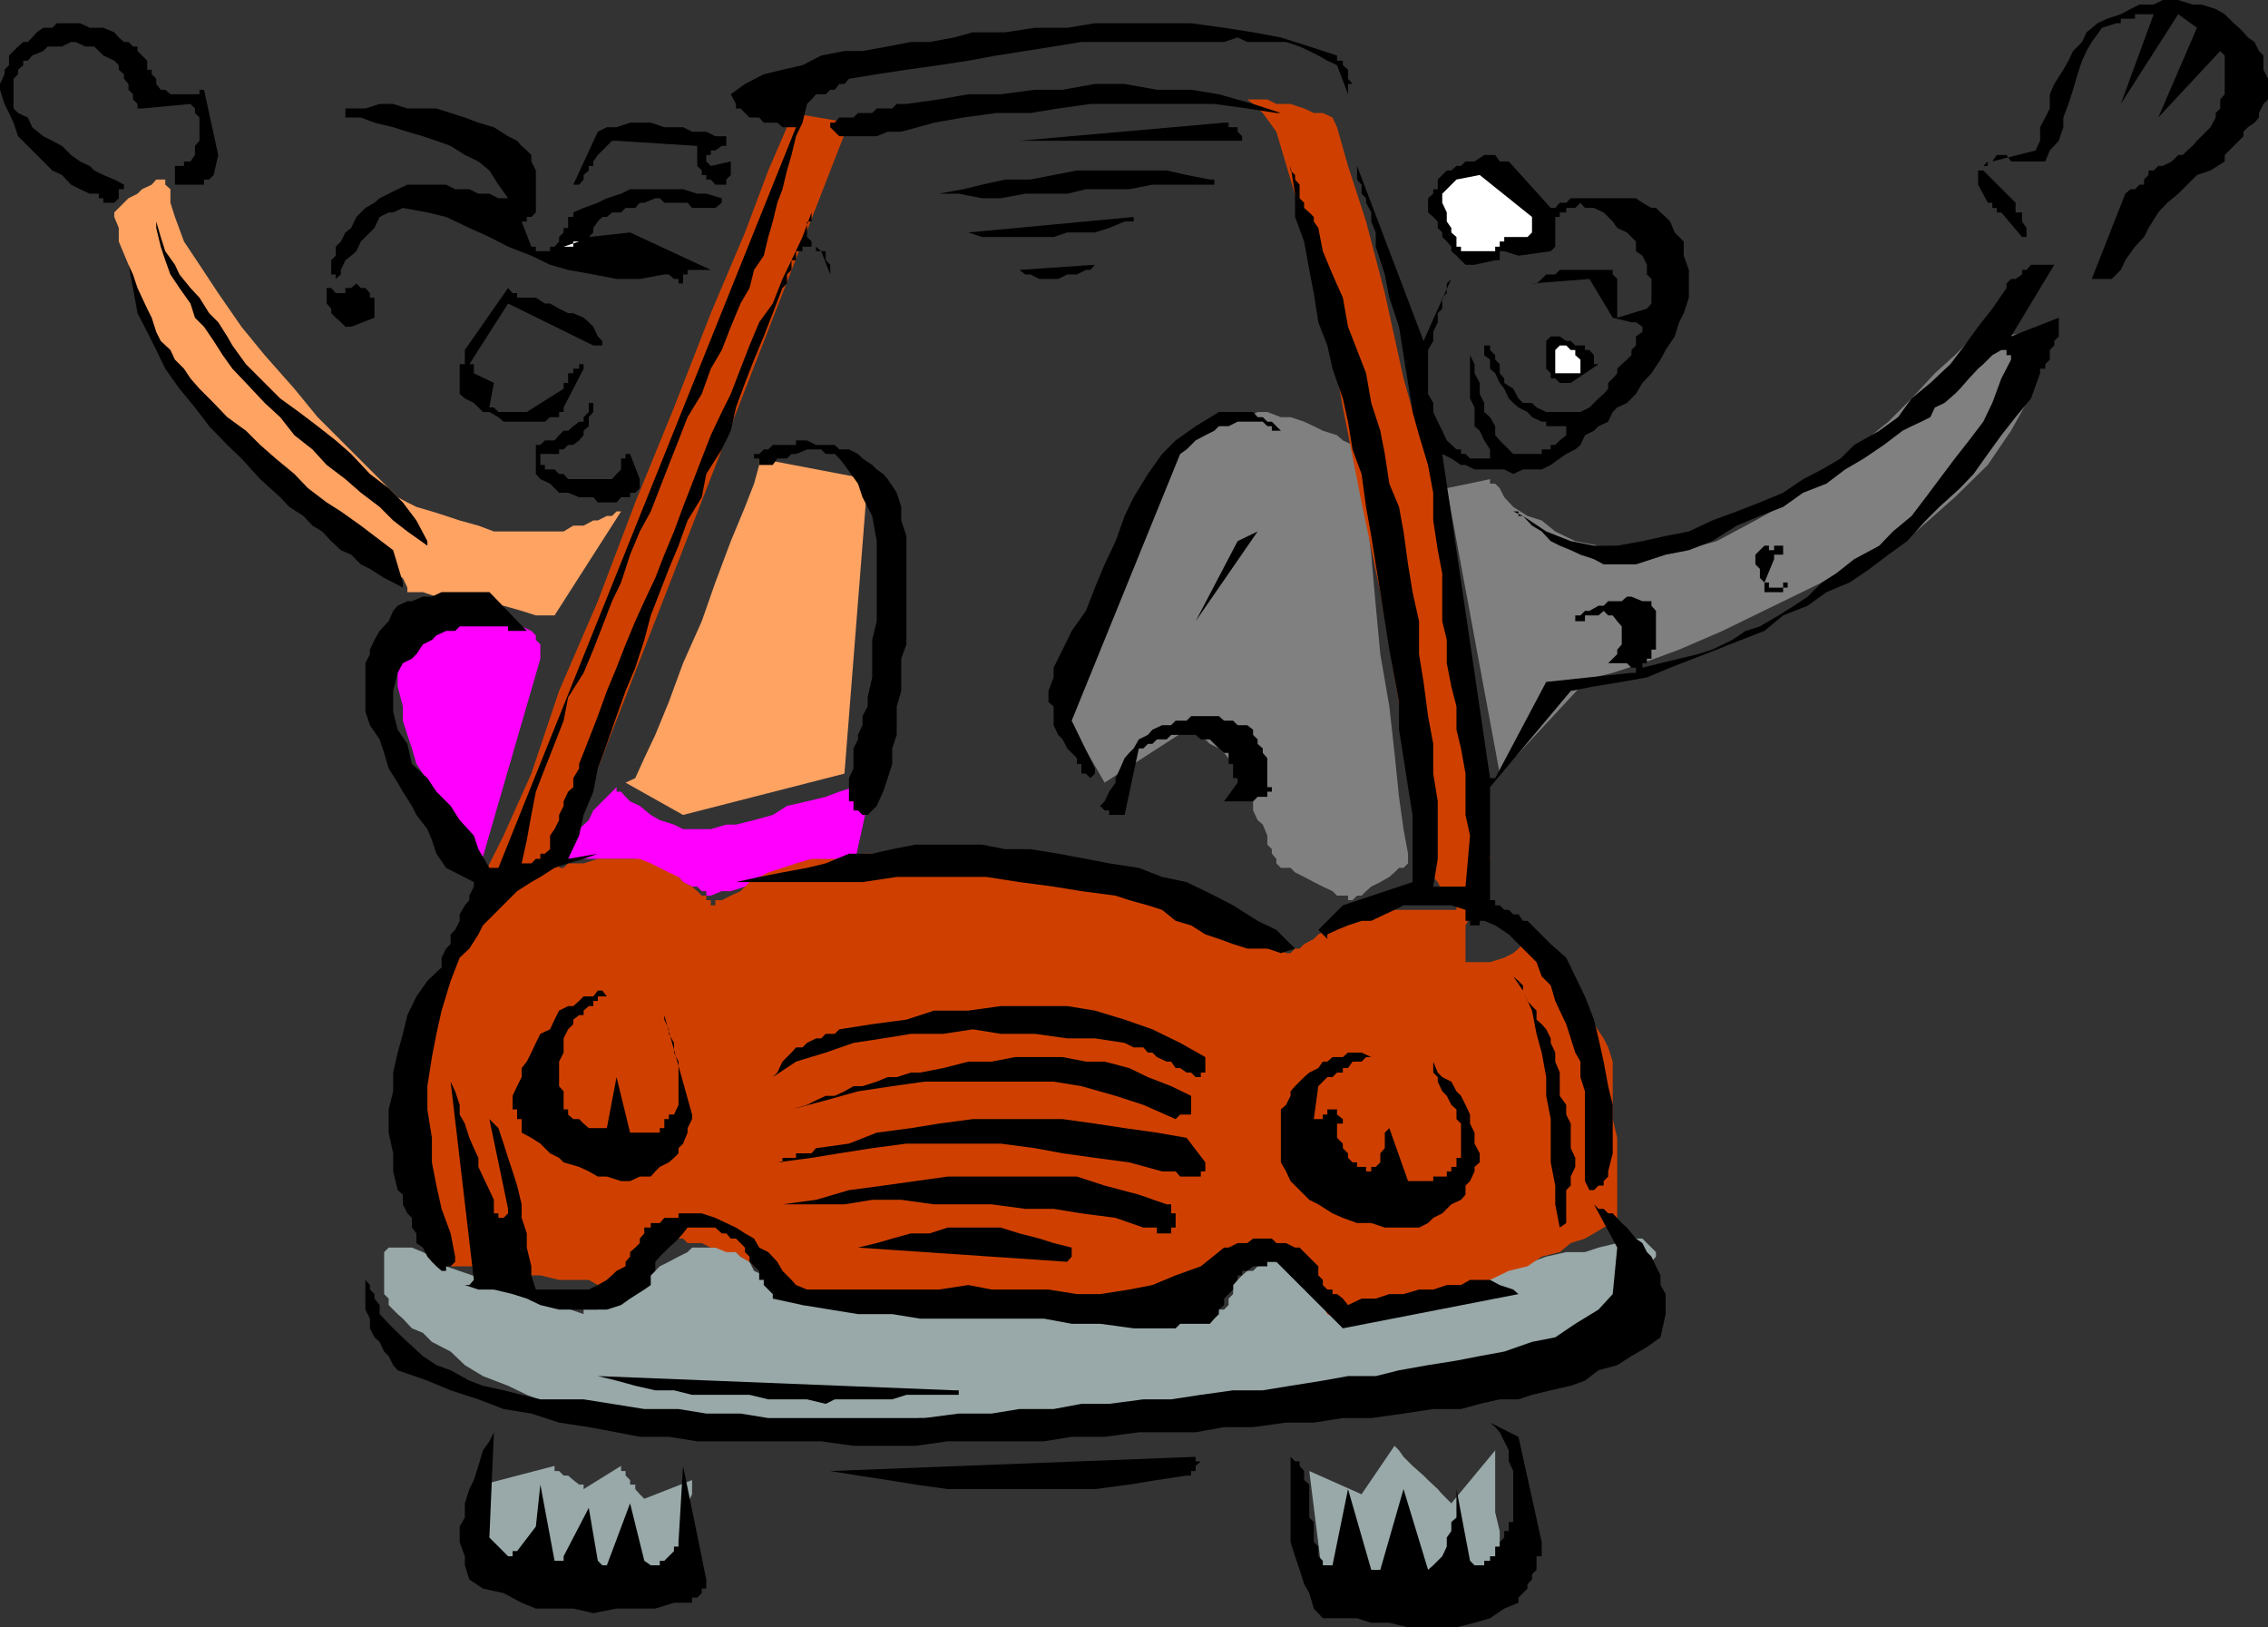
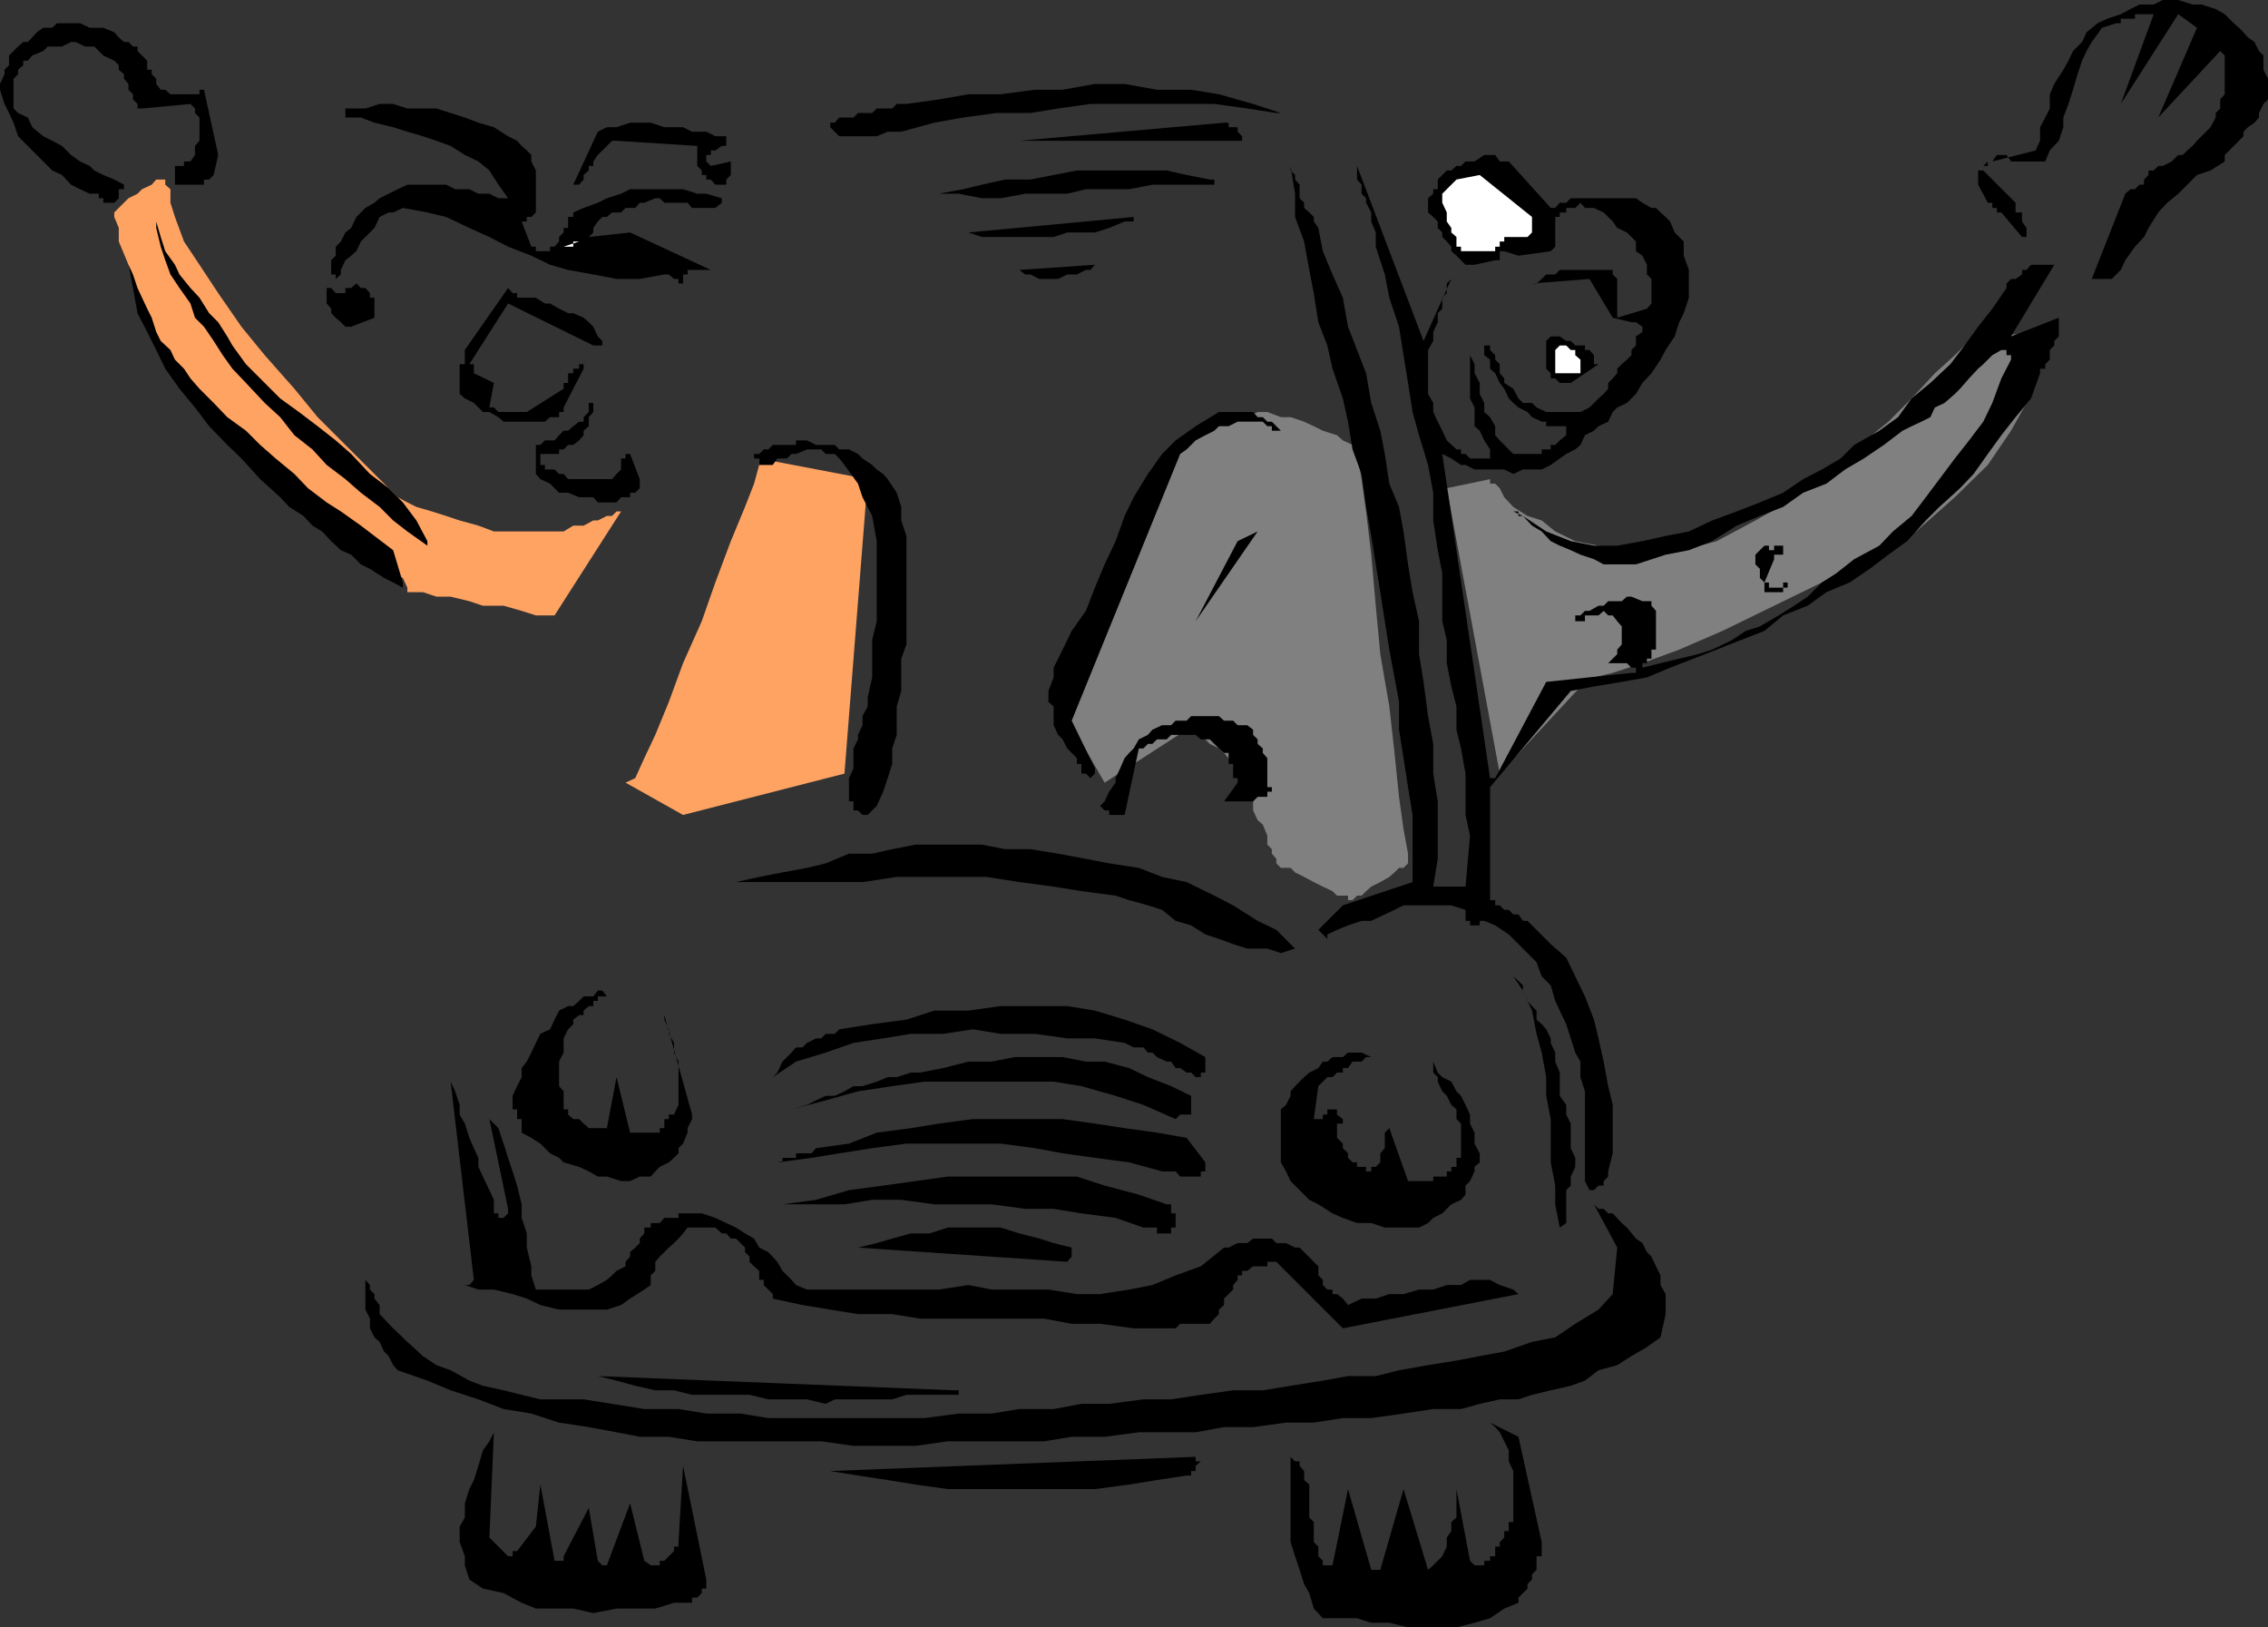
<svg xmlns="http://www.w3.org/2000/svg" width="351.301" height="252">
  <rect width="100%" height="100%" fill="#333333" stroke="none" />
  <path fill="gray" d="M224.098 75.598 232.3 119.8l13.199-14.203 1.398-.7 2.903-.699 4.597-1.5 5.7-2.101 6.703-2.899 8-3.898 14.797-7.203L296.8 82.3l6-5.301 5.097-5 3.602-5.3 2.398-4.302L315.3 57.8l1.5-2.8v-2.2l.699-.702-.7-1.5h-1.5l-.702.8L305 52.801 302.8 55l-3.1 2.8-3.602 3.9-3.598 3.6-5.3 4.298-4.302 3.8-6 4.403-5 2.797-6 3.203-5.097 1.398-4.301.7-4.5-.7-4.402-.699-3.598-.7-3.102-1.5-2.097-1.702-2.203-.7-2.2-1.398L233 77l-.7-1.402-.702-.7h-.797V74.2l-6.703 1.399m-53 45.601L183.8 113h.699l.7.8h.8l1.398 1.4 1.403.698.797.7L191 118.3l.7.699.698 1.5v.7l.801 1.398.899 1.5v1.402l.703 1.5.797.7.703 1.698v1.403l.699.699v.7l.7.8v.7l.698.698h1.5l.7.7 1.402.703 1.5.797 1.398.703 1.5.699.7.7h1.703v.698h.699l.7-.699h.698l.7-.699.8-.7 1.403-.702 1.398-.797.801-.703.7-.7h.698l.7-.699v-1.5l-.7-3.8-.699-5-.699-6.801-.8-7.2-1.4-8.097-.702-7.5-.7-7.903-.8-6.699-.7-5-.699-3.898v-1.403h-.699L208 68.2l-.902-.8-2.2-.7-1.398-.7-1.5-.7-2.102-.702h-1.5l-2.097-.797h-1.5l-1.602.797h-.8L191 65.3h-1.402l-.798.7h-1.403l-.699.7h-1.5l-1.398.698-1 .801-1.403 1.399-.699.703L179.2 72l-.699 1.398-.7 1.5-.702 2.102-.7 2.2-1.5 2.198-.699 2.403-.699 2.097v2.2l-.7 1.402-1 2.2-.702 1.398-.7.703-.8 1.5-.7 1.699-.699 1.398-.699 1.403-.7 1.5-.8 2.097v1.5l-.7 1.403-.702.699v1l-.7.7 7.2 12.5" />
  <path fill="#ffa363" d="m96.898 121.2 8.903 5 25-6.4 3.597-45.6-16.8-3.2v1l-.797 2.898-1.403 3.602-2.199 5.3-2.398 6.4-2.102 6-2.898 6.5-2.203 6-2.098 5.1-1.7 3.598-1.402 3.102-1.5.7m-11-25.9L96.2 79.2h-.7l-.7.698H94l-1.402.7h-.7l-1.5.8h-1.597l-1.5.903H76.5l-2.402-.903-2.899-.8-2.101-.7-2.2-.699L64.5 78.5l-1.402-.7-1.5-.8-1.399-1.402-1.398-1.399L56.598 72 52.8 68.2l-3.602-3.602-3.601-4.399L41 55l-3.602-4.402-3.597-5.2L30.898 41 28.5 37.398l-1.402-3.8-.7-2.2v-2.097l-.8-.703V27.8h-1.399l-.699.797-1.5.703-.7.699-1.402.7-2.199 2.198v.7l.7 1.703v2.097l1.5 3.602.699 2.898L22 48.5l2.2 3.598 2.198 4.3L29.5 61l2.898 3.598L36 68.199 39.598 71l3.8 2.398 3.602 2.2 3.598 2.902 2.203 2.098L55.898 83 58 85.2l1.5 1.398 1.398 2.203 1.5.699.7 1.5v.7H65.5l2.098.698H69.8l2.898.7 2.102.703H78l2.8.797 2.2.703h2.898" />
-   <path fill="#f0f" d="M95.5 121.898v.7h.7l.698.8.7.7 1.5.703 1.703 1.398 1.398.801 2.2.7 1.402.698h4.297l2.402-.699h1.5l2.8-.699 2.9-.8 2.198-1.4 3.102-.702 2.898-.7 2.102-.8 2.2-.7h1.398l.8-.699h.7l-2.899 13.2h-1.398l-1.5.699h-2.903l-2.097.703-3.102.797-2.898.703h-2.903L113.2 138h-1.398l-1.703.7h-.7v-.7h-.699l-.699-.7h-.8l-1.4-.702-.702-.797h-.7l-1.5-.703-.699-.7h-1.398l-1-.699-1.403-.699h-12.5l.7-.8.703-1.4.699-.702 1.7-1.7L91.2 127l.698-1.5 3.602-3.602M83.7 102v-2.2l-.7-.702v-.7l-.7-.699L80.8 97l-1.402-.8H78l-2.2-.9-2.402.9h-6.5L65.5 97h-2.402l-.7.7h-1.5v2.898l.7 1.402v4.3l.8 3.098v2.2l.7 2.203.703 2.097.699 2.403 1 1.5 1.398 2.797 1.5 1.5.7 1.402.703 2.2 1.398 1.698.801 1.403.7 1.398.698 1.5.7.7v.699L83.699 102" />
-   <path fill="#99a8a8" d="m202.8 227.8 2.098 16.798h27.403v-7.5l-.703-2.899v-9.601L224.8 232.8l-1.403-1.403-.699-.8-1.5-1.399-.699-.699-1.7-1.5-.702-.7-.7-.702-.699-1-.699-.7-5.102 7.5-8.097-3.597m-128 2.098L73.399 240.2 89.7 246h1.5l1.399-.7H96.2l1.399-.702h4.601l1.399-.797h2.902v-11l.7-1.403V229.2l-7.4 2.899-.702-.7-.7-.8v-.7h-.8v-.699l-.7-.699v-.7H96.2v-.8l-5.8 3.598v-.7h-.7l-.898-.699-.802-.7h-.7l-.702-.7h-.7v-.8l-11.097 2.898m-5.703-33.8v-.7h-.7l-.8-.8h-.7l-1.398-.7-1.7-.699h-3.6l-.7.7v6.5l.7.699v1l.698.703.7.699.8.7 1.403 1.5 1.699.698 1.398 1.403 2.903 1.5L72 211.398l2.8 1.7 3.9 1.5L81.597 216l3.601 1.398 3.602 1.5 3.797.7 2.902.703h37.398l9.602-.703h25.7l7.398-.7H188.8l4.398-.699h4.5l5.102-.8 5.199-.7h5.8l5-.699 5.298-.7 4.3-.702 4.602-1.5 3.598-.899 2.203-.8 2.097-1.399 1.7-1.402 2.203-.797 2.097-1.403 1.5-1.398 1.403-1.5 1.398-1.402.801-1 1.398-.7 1-.699V199h.7v-1.5l.703-.7v-1.402l.699-.8v-.7l-.7-.699-.702-.699-.7-.7H252.7l-2.199.7-2.902.7-2.098.698h-2.902l-3.098.7-2.2.8-2.902.7h-2.097l-1.5.703H227l-.7.699h-2.902l-1.398.7h-2.2l-1.702.8h-2.899l-1.398.7h-2.203l-.7.698H209.5V199h.7l-.7-.8v-.7l-.7-.7-.8-.702-.902-.7h-1.5l-2.098-.8h-4.3l-1.5.8h-1.4l-1.5.7-.702.703h-.899l-.8.699-.7.7-.699.8v1.398l-.7.7v1l-.702.703h-.797l-1.403.699h-28.597l-7.403-.7h-18.5l-4.3-.702H124.3l-1-1-.703-.7-1.399-.699-1.5-.699-1.398-1.5-1.5-.7-.703-1.402-1.399-.8-.699-.7-.8-.699h-6l-.7.7-1.402.699-1.5.8-1.399.7-1.398 1.402-1.703.7-1.5 1.5-1.399.698-.699.7H94l-.7 1-.702.703h-2.2v.699l-21.3-7.402" />
-   <path fill="#cf4000" d="M131.5 19 86.598 134.398h.703L88 133.7h2.398l2.2-.699h6.5l1.703.7 2.797 1.398 1.5.703.703.797 1.398.703.801.699.7.7h.698v.698h.7v.801h.703v-.8h1l1.398-.7 1.5-.699 1.399-1.402 1.5-.797 1.402-.703 2.2-.7 2.1-.699 2.4-.699h5.1l2.798-.8h11.101l4.5.8h7.2l3.902.7H166l2.2.698 1.398.7 3.203.703 2.797 1.5 3.601 1.398 3.602 1.5 3.199 1.399 3.598 1.703 2.8 1.398 3.2 1.5 2.101.7 1.5.699h.7l.699-.7h.703l.699-.699 1.5-.8.7-.7 1.398-.699 1.5-.7H208l1.5-.702 1.398-1h1.5l1.403-.7h11.797v-.699h-.797l-.703-.8v-.7l-.7-.699-.699-1.402-.699-.797v-.703h-.8v-.7l-.7-2.199-.7-6-1.702-9.601-2.098-11.7-2.2-13.199-2.902-13.898L208 63.098l-2.402-13.2-2.797-12.5-2.903-9.597-2.199-7.403-2.101-2.898-1.5-1.402-.899-.7h3.102l1.398.7h2.2L202 16.8l1.5.699h1.398l1.5.7.7 1.5 1.703 6 2.797 8.6 2.902 11.098 2.898 13.2L221.2 72l2.899 14.598 2.902 14L229.2 113l.698 11.098.903 8.902-1.602 6.398-2.199 3.903V149h3.8l2.2-.7 1.398-.702.801-.7.7-.699h.699l.703.7.699 1.402 1.5.699 1.398 2.2 1.7 1.398L244 155l1.5 2.2 1.398 1.398 1.5 2.203.7 1.398.703 2.2v8.902l.699 2.898v12.399h-.7v.8l-1.402.7-1.5.902-1.398.8-2.2.7-1.702 1.398-2.797.7-2.203 1.5-2.899.703-2.898 1.398-3.102.801-2.101.7-5.797 1.398-2.403 1-2.199 1.402h-2.101l-1.5.7h-4.5l-1.5-.7-.7-1.402-.699-1v-1.399L203.5 199v-2.2l-.7-.702v-.7l-1.5-1.5h-3.6l-1.4.7-2.202.8-2.399.7-2.898.703-2.102.699-2.898.7-2.403 1.5-1.398.698h-1.5l-.7.7h-51.402l-.699-.7h-1.398l-1.703-.699-1.399-1.5-1.5-.699-1.398-.7-1.5-.702-.703-.7-1.399-.8-.699-.7h-1.5l-1.7-.699h-.702l-1.399-.699H106.5l-.7-.7h-2.902l-1.398 1.4-1.7.698-1.402 1.5-1.5.7-.699.703-1.398.699-.801.7-.7.8h-.702l-1.399-.8h-4.601l-2.899-.7h-2.898l-3.602-.7-3.101-.702H69.8l-1.403-.7h-.8v-.8l-.7-1.399v-1.398l-.699-1.703-.699-2.2V186.5l-1-2.2-.7-1.402V163l.7-1.5v-2.102l1-.8.7-2.098.698-2.2 1.5-2.402.7-2.898 1.402-2.102L72 144l.7-2.402.698-1.399.7-1.5.703-2.898L78 129.398l4.3-9.597L86.599 107l6-13.902 5.8-15.297 6-14.703 5.7-14.598 5.3-12.5L119 26.398l2.898-6.699.7-2.199L131.5 19" />
  <path d="M351.3 15.398V12.2l-.702-1.398V8.598l-.7-.7L349.2 6.5l-1-.7-.699-.8-.7-.7-.8-.702-1.402-1.399-1.399-.8-2.199-.7h-1.402l-2.2-.699H335l-1.402.7h-2.2L330 1.397l-1.5.801-2.102.7-1.5.699L323.2 5l-.699 1.5-1.402 1.398-.7 1.5-.8 1.403-1.4 2.199-.699 1.598V16.8l-.7 1.398-.8 1.5V21.8l-.7 1.5-6.701 1.7h-.7v.7h-.699v.698h-.8v2.2l1.5 2.8h.699v.801h.703v.7H310l3.2 3.8h.698v-1.398l-.699-1v-1.403h-1v-1.5l-5-5V25.7l.7-.699h.699l.703-1h1.5l.699 1h5.3l.7-1.7 1.398-1.5.7-2.1v-1.5l.8-2.102.7-2.2.703-2.398.699-2.102.7-1.5.8-1.398 1.598-2.2 2.203-.702h.699v-.7h2.2V2.2h2.898L328.5 16.098l8.898-13.899 2.903 2.102-6 13.898 9.597-10.3.7.699v6l-.7.8v1.403l-.699.699v.7l-.8 1.5L341 21.097l-.7.703-.702.797-.797.703-.703.699h-.7l-1 1-1.398.7h-.7l-.702.698h-.797v.7l-.703.703v.797h-.7l-.699.703H330l-.8.699-5.2 13.2h3.098l1.402-1.4.7-1.5 1.5-2.1 1.398-1.5.703-1.4 1.5-2.402 1.398-1.5L337.4 30l2.902-2.902 2.097-.7 2.2-1.398v-1l.703-.7.699-.702.8-.797.7-.703v-.7l.7-.699 1-.699.698-.8v-.7l.7-1.402.703-.7m-32.404 36.7v-2.899l-7.398 2.899L318.2 41h-3.602l-.7.8h-.699v.7l-1 .7h-.699l-.7.698v.7l-2.202 3.203-2.2 2.797-2.097 2.902-2.203 2.898L299 59.301l-2.902 2.398L294 64.598l-2.902 2.101-3.899 2.2L285.098 71l-2.899 1.7-2.898 1.5-3.102 2.1-3.601 1.5L269 79.2l-3.8 1.398-3.602 1.703L258 83l-3.602.8-3.898.7h-3.602l-3.597-.7-3.801-1.5-3.602-2.402h-.699V79.2h-.8l1.5.7 1.402 1.5 1.5.902 1.398 1.5 1.399.699 1.703.7 1.5.698 2.097.7 1.5.8h5l4.602-1.5 3.598-.699 3.601-1.398L269 81.398l3.598-1.5 3.601-1.398 3.102-2.2 3.597-1.402 2.903-2.199L288.699 71l3.102-2.102 2.898-2.199 1.399-.699 1.5-.7 1.402-.702.7-1.5 1.5-.7L302.8 61l.798-.8L305 58.597l1.398-1.5.801-.7L308.598 55l1.402-.8h.8v.8h.7v.7l-1.5 2.898-1.402 3.8-1.399 2.903L305 68.199 302.8 71l-2.402 3.2-2.097 2.8-2.203 2.898-2.899 2.403-2.101 2.199-3.899 2.098-2.8 2.203-2.2 1.398L280 92.4l-2.102 1.402-2.398 1.5L272.598 97l-2.2.7-2.097 1.398-3.102 1.5-2.199.703-2.902.699-2.899.7-2.8.698v-.699h.699V102h.703v-1.402h.699v-6l-.7-.797v-.703h-1.402l-1.699-.7H252l-.8.7h-2.102l-.7.703h-.8l-1.399.797h-.699l-.7.703h-.8v.898h-.7 2.2v-.898h2.098l.8-.703.7.703h.703l.699.898.7.801v2.8l-.7.798v.703l-.7.699-.702.7H252l.7.698h.698v.801h-.699l-13.199 1.399-7.902 14.902h-.797l-7.403-50.2 1.403.7 1.5 1H227l1.398.7H233l1.398.698 1.5-.699h2.903l1.398-.699 1.399-1 1-.7 1.402-.702.8-.7.7-1.5 1.398-.699.7-.699 1.5-.7.703-1.5.699-.702 1.5-.7L253.398 61l1-1.7 1.403-1.5 1.398-2.1.801-1.5 1.398-2.102.7-2.2.703-1.398.797-2.402V41.8l-.797-2.203v-2.2l-.703-.699-.7-.699-.699-1.7-.699-.702-.8-.7-.7-.699h-.7l-1.402-.8-1-.7h-10.097l-.703.7h-1l-.7.8h-.699L233.7 25h-1.398l-.703-1h-1.7l-1.5 1H227l-.7.7h-.702l-.797.698h-.703l-.7.7-.699.703v1.5H222V30l-.8.7v2.198l.8.7.7.703v1l.698.699v.7l.7.698.703.801v.7l.797.699L227 41h1.398l3.2-.7h.703v-1.402H233l2.2.7 5-.7.698-.699v-4.601h.7v-.7h1V32.2H244l.8-.8.7.8h1.398l1.5.7 1.403 1.402.699 1L252 36l1.398 1.398v1.5l1 .7.7 1.402v1.5l.703.7V47l-.703.8-4.598 1.4v-6l-.7-.7v-.7h-8.202l-.7.7H239.5l-.7.7-.8.698h-.7l8.9-.699 3.6 6 2.9.7h.698l1 .699v.8l-1 .7V53.5l-.699.7v.8l-.699.7-.8.698-.7.7v.703l-.7.797-.702.703v.898l-.7.801-.8.7-1.399 1.398-1.398.703H239.5l-1.5-.703-.7-.7h-1.402l-.699-.699-.8-1.5-1.399-.898v-.703l-.7-.797v-1.403l-.702-.699V55l-.797-.8v-.7h-.903V55l.903.7v1.398l.797.703.703 1.5.699.898.7 1.5.698.7.801.699 1.399.703.703.797 1.5.703h.699V66h3.098v1.398l-1 .801-.7.7h-.699v.699h-1.398v.703h-4.403l-.699-.703-1.398-1.399-.703-.8V66l-.797-1.402-.903-.797v-1.403L229.2 61v-1.7l-.8-1.5v-1.402L227.7 55v6.7l.7 1.398V66l.8.7.7 1.5.902 1.398V71H227.7l-.699-.7h-.7v-.702h-.702l-1.5-1.399-.7-1.5-.699-1.398-.699-1.5v-1.403L221.2 61v-6.8l.8-1.4v-1.402l.7-1.5V48.5l.698-.7v-1.702l.7-.7v-1.5l.703-.699-4.301 9.602-10.3-27.102v2.102l.698.797V30l.7.7v.698l.8 1.5v1.403l.7 1.699v2.2l1.402 4.3.7 3.598 1.5 4.5.698 4.402.7 4.3.703 4.5 1 3.598L221.199 72l.801 4.3v4.298l.7 4.601.698 3.602v7.398l.7 2.899v3.601l.703 3.602.797 3.097V113l.703 2.898.699 3.903v6.398l.7 3.2-.7 7.902h-5l.7-4.301v-8.902l-.7-4.297v-4.602l-.8-4.3-.7-5.301-.7-4.297v-5.102l-1-4.5-.702-4.3-.7-5.098-.699-3.801-1.5-3.602-.699-4.597-.7-3.602-1.402-4.3-.8-4.598-2.797-7.203-.801-4.5-1.602-3.598-1.5-3.602-.699-3.597-.699-1v-.703l-.7-.7-.8-.699v-.8l-.7-.7v-2.101l-.702-.797v-.703l-.7-.7V25.7l.7 4.301v3.598l1.402 3.8.8 4.403.7 3.597.7 4.5 1.398 3.602.8 3.598 1.602 4.6.8 3.602.7 4.297 1.398 3.8.7 5.102.8 4.5.7 4.398.703 4.301.699 4.5.7 4.399.8 4.3.7 3.801V113l.698 4.398.7 4.5.703 4.301v10.399L208 140.199 204.2 144l1.398 1.398v-.699l1.5-.699 1.703-.7 2.097-.702h1.5l2.102-1 1.5-.7 1.398-.699h7.403l2.199.7v1.699h.7v.703h1.5v-.703h.698l1.7.703 2.101 1.398L238 149l.8 2.2 1.4 1.398.698 2.402.7 1.5 1 2.098.703 2.203L244 163l.8 1.398v2.403l.7 2.199v13.898l.7 1.403h.698l.7-.703h.8v-.7l.7-.699v-.8l.703-2.801v-7.5l-.703-2.899-.7-3.8-.8-3.598-.7-2.903-1.398-3.597-1.5-3.102-1.402-2.898-2.399-2.102-3.601-3.601h-.7l-.699-1h-.8l-.7-.7H233l-.7-.699h-.702v-.8h-.797v-17.5L243.3 107l3.597-.7 4.301-.702 3.899-.7 3.601-1.5L262.3 102l3.597-1.402 3.801-1.5 3.602-1.399 2.898-2.398L280 93.8l2.898-2.102 3.602-1.5 3.098-2.101 2.902-2.2 2.898-2.097 2.903-3.203 2.097-2.098 3.2-2.902 2.101-2.2 2.2-3.097L310 67.398l2.2-2.8 2.398-2.899L316 57.801v-.703h.8v-.7l.7-.699v-1.5l.7-.699v-.7l.698-.702" />
  <path d="M276.2 90.2v.8H274v-.8h-.7l1.5-3.602v-.7h1.4V84.5h-1.4v.7h-.8v-.7h-.7l-.702.7-.7.698v1.5l.7.7V89.5l.703.7v1.5h2.898V91h.7v-.8h-.7M258 203.5v-3.102l-.8-1.398v-1.5l-.7-1.402-.7-1.5-.702-.7-.7-1.398-1-.7-1.398-1.702-.8-.7-1.4-1.5h-.702l-.7-.699h-.8l-.7-.699 3.602 6.7-.7 7.198-2.202 2.403L244 205l-3.102 2.098-3.597.703-4.301 1.5-3.8.699-3.602.7-4.399.698-4.5.801-3.601.899H208.8l-3.903.703-5 .797-4.3.703H191l-5 .699-4.602.7h-4.3l-5.297.698H167.5l-4.3.801h-5.302l-4.3.7H148.5l-5.3.699H119l-4.3-.7h-5.302l-4.3-.699H99.8l-5-.8-4.403-.7H83.7L80.801 216 78 215.3l-3.2-.702-2.1-.797-2.9-1.602-2.202-.8L65.5 210l-2.402-2.2-2.2-2.1-2.097-2.2v-1.402l-.801-1v-.7l-.7-.699V199l-.702-.8v-1.4 6l.703 1.4v1.5l.699 1.398.8.703.7 1.5.7.699.698 1.398.7.801 4.601 1.602 3.602 1.5 4.297 1.398L78 218.2l4.3.7 4.298 1.402 4.601.699 4.301.8 3.598.7h4.5l4.402.7h19.2l5 .698h9.6l5-.699h14.9l4.3-.699h5.098l5.3-.7h8.801l4.399-.8h4.5l5.101-.7h4.301l4.5-.702h4.398l5-.7L222 218.2h4.3l2.9-.8 3.1-.7h2.9l2.1-.699 2.9-.7 3.1-.702 2.2-.797 2.098-1.602 2.902-.8 2.2-1.399 2.398-1.402 2.101-1.5.801-3.598M246.898 55l-.699-.8h-.699v-.7H244l-.7-.7h-.702l-1-.702h-1.399l-.699.703v4.297l.7.703v.797h.698l.7.703h1.703l4.297-2.903h-.7V55" />
  <path fill="#fff" d="m244.8 55.7-.8-.7v-.8h-.7l-.702-.7h-1l-.7.7v3.6h3.903v-2.1" />
  <path d="m243.3 182.2.7-1.5v-1.4l-.7-1.5V174l-.702-1.402v-1.5l-1-1.399v-3.601l-.7-1.7V163l-.699-1.5v-.7l-.699-1.402-.7-.8-.8-.7V156.5l-.7-.7-.702-.8-.7-1.602v-.8l-.699-.7-.8-.699 1.5 2.2 1.402 3.101.699 3.598.8 2.902.7 3.8v2.9l.7 3.6v6.7l.698 3.598v2.902l.7 3.598 1-.7v-5.097l.703-.703v-1.399M238.8 238.8l-3.6-16.3-4.4-2.2.798.7.703.8 1.398 2.798v1.703l.7 1.5v7.898h-.7v1.399H233v1l-.7.703v.699h-.702v1.5h-.797v.7h-.903v.698h-1.5l-.699-.699-2.101-11.101V235l-.797.7v1.398l-.703 1v1.402l-.7 1.5-1.398 1.398-.8.7-3.802-12.5-3.597 12.5h-1.403l-3.597-12.5-2.403 11.8h-1.5v-.699L204.2 241v-1.5l-.699-.7v-3.1l-.7-.7v-5.102l-.8-.699v-1.398l-.7-.801v-.7h-.702l-.7-.702V238.8l.7 2.199.703 2.098.699 2.203.8 1.398.7 2.399 1.398 1.5h5.301l2.2.703h2.8l2.899.699h7.5l2.8-.7 2.403-.702 2.199-1.5 2.2-.899v-.8l1.398-1.399v-.7l.703-.702v-.797l.699-.703V241h.8v-2.2" />
  <path fill="#fff" d="M237.3 35.3v-1.702l-8.1-6.5-3.602.703-2.2 2.199v1.398l.7 1.5v1.403l.703 1V36l.797.7v1.5h.703v.698h5.297V38.2h.703v-.8H233v-.7h3.598l.702-.7v-.7" />
  <path d="m234.398 199.7-2.097-.7-1.5-.8h-3.102l-1.398.8h-2.203l-2.098.7h-2.2l-2.402.698H215.2l-2.101.7h-2.2l-2.097 1-.801-1-.902-.7h-.7v-.699h-.8l-.7-.699v-.8l-.699-.7v-1.402l-2.898-2.899h-.703l-1.399-.699h-1.5l-.699-.7h-2.902l-.899.7h-1.5l-1.398.7h-.703L186 196.097l-3.902 1.402-3.598 1.5-3.602.7-4.5.698h-3.597l-4.403-.699h-8.8L150 199l-4.602.7H125l-1.7-.7-.702-.8-1.399-1.4-.8-1.402-1.399-1.5-1.402-.699-.797-1.398-1.403-.801-1.398-.902-1.5-.7-1.7-.8-2.1-.7h-3.602v.7h-2.2l-.699.8h-1.398v.7h-1V191l-.703.8v.7l-.7.7-.8.698v.7l-.7.8v.7l-1.398.703-.7.699-.8.7-1.402.8-1.399.7H83l-.7-2.2v-1.402l-.702-2.899V191l-.797-2.402V186.5l-.703-2.902-.7-2.2-.699-2.097-.699-2.203-.8-2.399-1.4-1.398 2.9 13.898v.7l-.7.699h-.8v-.7h-.7v-2.097l-.7-1.5-1-2.102-.702-1.5v-1.398l-.7-1.5-.699-1.602L72 174l-.8-1.402v-1.5L70.5 169l-.7-1.5 3.598 30.7-.699.8H72l2.098.7H76.5l2.898.698 2.2.7 2.101 1 2.899.703H94l2.2-.703 1.398-1 2.203-1.399 1-.699v-1.5l.699-.7v-1.402l.7-.8 1.398-1.399.8-.699.7-.7.703-.8.699-.902h4.3l1 .902h.7l.7.8h.8l1.398 1.4v.698l.7.7v.8l.703.7.797.703v1.398h.703V199l1.398 1.398v.7l4.602 1 4.297.703 4.3.699h5.301l4.301.7h19.2l4.3.8h4.398l5.2.7h6.5l.703-.7h4.597l.7-.8.703-.7v-.7l.797-.702v-1l.703-.7.699-.699V199l.7-.8v-.7h.698v-.7h.801l.899-.702h2.203v-.7h1.398L208 205.7l27.2-5.3-.802-.7M229.2 180v-1.402l-.802-1.5v-1.7L227.7 174v-1.402l-.699-1.5-.7-1.399-.702-.699-.797-1.5-1.403-.7-.699-.702-.699-1.7v1.7l.7.703v.699l.698 1.5.7.7.703 1.398.797.703v1.5l.703.699v5.3h-.703v1.4h-.797v.698h-.703v.801H222v.7h-3.902l-2.899-8.2-.699.7v2.402l-.7.797V180l-.702.7h-.7v.698h-.8v-.699h-1.399V180h-.699l-.7-.7v-.702l-.8-.797v-.703l-.902-.899V174H208v-.7l-.902-.702v-.797h-1.5v.797h-.7v.703H203.5l.7-5.102 1.398-1.398h.8l.7-.703H208v-.7h.8l.7-1h1.398l.7-.699h.8l-1.5-.699h-2.097l-.801.7h-1.602l-.8.698h-.7l-.699 1-1.398.7-.801.703-.7.699-.702.7-.7.8v.7l-.699 1.398-.8.703V180l.8 1.398.7 1.5 2.902 2.903 1.398.699 2.2 1.398 1.601.7 2.2.8h2.198l2.102.7h5.3l1.4-.7.8-.8 1.398-.7.7-.699.703-.699 1.5-.7.699-.8v-1.402l.7-.7.698-1.5v-.699l.801-.699" />
-   <path d="M208.8 13.898V13h.7l-.7-.8v-1.4l-.8-.702v-.7h-.902v-.8L202.8 7.199l-4.403-1.398-4.3-.801-4.5-.7-5.098-.702h-14.902L165.3 4.3h-5l-4.601.7h-5l-2.898.8-3.801.7h-2.902l-3.598.7-3.902.698H130.8l-3.602.7-2.898 1.5-3.102.703-2.898.699-2.903 1.5-2.199 1.598.801 1.5v.703h.7l1.398 1.398h1.5l.703.801h2.097l.801.7h2.102L77.199 134.397h-1.398l-1.703-2.898-.7-2.102L71.2 127l-1.398-2.2-2.203-2.202L66.2 120.5l-2.398-2.2-.703-3.1-1.5-2.2-.7-2.8V107l.7-2.8.8-1.5 1.403-.7.699-.7 1-1.5 1.398-.702.7-.7 1.5-.699H70.5l.7-.699h7.5v.7h2.898L76.5 92.397l-.7-.699h-7.402l-1.5.7H65.5l-1.7.699h-.702l-1.5.703-.7.797-.699 1.601-1.398 1.5-.801 1.4-.7 1.5v.703l-.702 1.398v7.5l.703 2.102 1.5 2.199.699 2.098.7 2.402 1.398 2.2.8 1.398 1.403 2.203.699 1.398 1.7 2.2.698 1.699.7 2.101 1.5 2.2 4.3 2.199v.703l-.699 1.398v.7l-.699.8-.8 1.399v1L70.5 144l-.7.7v1.5l-.702.698-.7 1.403v1.5l-2.199 2.097-1.699 2.403-1.402 2.898-.7 2.899-.8 2.902-.7 3.098V169l-.699 2.8v3.598l.7 3.2v2.8l.699 2.903.8.699v1.5l.7 1.398.703.7v1.5l.699.902v1.5l1 .7.7 1.398.698.8.7.7.8.703h.7v-.703h.703l.699-.7v-.8L69.8 191l-1.402-3.8-.8-3.602-.7-3.598v-3.8l-.699-4.4v-3.6l.7-4.5.699-3.602.8-3.598 1.403-4.602 1.398-3.597 1.5-1.403 1.399-2.199.703-1.398 2.398-2.403L80.098 138l2.203-1.402 1.398-.797 2.2-1.403L88 133.7l2.398-.699 2.2-.8L88 133l1.7-3.602.698-3.199 1.5-3.601.7-3.598L94 115.2l1.5-4.302L96.898 107l1.5-3.602 1.403-4.3 1-3.797 2.797-7.203 1.5-3.598 1.402-3.902L108.7 77l.698-3.602 2.403-3.8 1.398-2.899.801-3.601 1.398-3.797 1.403-3.602 1.5-3.601 1.398-3.598 1.5-3.902.7-.7V42.5l.699-.7v-1.5h.703v-1.402h1V38.2h2.097v.7h.801l1.399 3.601V41l-.7-.7v-1.402h-.699l-.8-.699h-.7v-.8l-.699-.7v-2.398h.7v-1.403l-1.4 3.801-1.702 3.602-1.399 2.898L119.7 47l-2.101 2.898-1.5 3.602-1.399 3.598L113.2 61l-1.398 2.8-1.703 3.598-1.4 3.602-1.5 3.898-1.398 3.602-1.403 3.8-1.5 3.598L101.5 89.5l-1.7 3.598-1.402 3.101-1.5 3.602-1.398 3.597L94 107l-1.402 3.898-1.399 3.602-1.5 3.8v.7l-.898 1.5v1.398l-.801.7-.7 1.5v.703l-.702 1.398V127l-.7 1.398-.699 1v2.102l-.8.7h-.7v.8H83l-.7.7h-1.5l.798-3.602.703-3.899.699-3.601L84.398 119l1.5-3.8 1.403-3.602L88 108l2.398-3.8 1.5-3.602L93.301 97l1.5-3.902 1.398-2.899 1.399-4.3 1.5-3.598 1.703-3.102 1.398-3.601L103.598 72l1.5-3.8 1.402-3.602L108.7 61l1.398-3.902 1.703-2.899 1.398-3.601L114.7 47l1.399-2.402.703-2.797 1.5-2.203.699-2.899.7-2.398.698-2.903.801-2.097.7-2.903.699-2.398.703-2.902 1-2.098.699-2.902.7-.7.698-.8h1.5l.7-.7h.703L130 13h.8l.7-.8 4.3-.7 4.598-.7 5-.702 4.602-.7 4.3-.8 4.5-.7 4.4-.699 4.3-.699h22.098l2.101-.7 1.5.7h6l2.102.7 1.5.698 1.398.7 1.399.8 1.5.7 1.703 4.5v-.7" />
  <path d="M200.598 146.898 197.699 144l-2.898-1.402-3.801-2.399-2.902-1.5-4.297-2.101L180 135.8l-3.602-1.403-4.597-.699-3.602-.699-4.3-.8-4.301-.7h-3.899l-3.601-.7H141.8l-3.602.7-3.101.7H131.5l-3.602 1.5-2.898.698-3.8.7-3.602.703-3.598.797h19.598l5.3-.797h13.903l5.097.797 5.301.703 4.301.699 5.3.7 2.098.698 2.903.801 2.199.7 2.098 1.699 2.402.703 2.2 1.398 2.1.7 2.2.8 2.2.7h3.1l2.098.699 2.2-.7m-2.2-129.397-4.3-1.402-5.297-1.5-4.301-.7h-5.3l-5-.898h-4.602l-5 .898H160.3l-5.301.7h-5l-4.602.8-5 .7h-1.5l-.699.703H135.8l-.703.699h-2.2l-.699.7H130l-.7.8h-.702v.7l.703.698.699.7h5.8l1.7-.7h2.098L144.699 19l4.5-.8 5.102-.7h5.297l4.3-.7 5-.702h19.2l5.101.703 4.5.699h.7m-.001 49.2L197 65.3h-.7l-.702-.702h-.797l-.703-.797H188.8L185.199 66l-3.101 2.2L180 70.3l-2.2 3.098L175.599 77l-1.399 2.898-1.398 3.903-1.703 3.597-1.5 3.602-1.399 3.598-2.2 3.101-1.402 2.899-.7 1.402-.699 1.398v1.5l-.8 2.102v1.7l.8.698v2.903l.7 1.5.699.699.703 1.398 1.5 1.5v.903h.699v1.5h.7l.698.699.7-.7v-.8L166 111.598 182.8 70.3l1-.703 1.4-1.399 1.5-.8 1.398-.7.703-.699h1.5l1.398-.7h3.899l.703.7H197v.7h1.398M196.3 121.2v-3.802l-.702-.8v-.7l-.797-.699v-.699l-.703-.7v-.8l-.899-.7h-1.5l-.699-.702h-1.402l-.797-.7H184.5l-.7.7h-1.702l-.7.703H180l-1.5.699-.7.8-1.402.7-.8 1.398-.7.7-.699.8L173.5 119l-.7 1.5v.7l-1 1.398-.702 1.5-.7.703.7.699h.703v.7h2.398l2.2-10.302h.699l.703-.699h.699l.7-.699h1.5l.698-.7h3.801l.801.7h1.398l.7.7.703.698.797.7h.703v1.703H191v2.199h.7v.7l-2.102 2.898h4.5l.703-.7h1.5v-.8H197v-.7h-.7v-.699M194.8 82.3l-3.1 1.5-6.5 12.4zm-2.402-60.5v-.702l-.699-.7V19.7h-1.398V19h-.703l-31.7 2.8h34.5M186.7 180l-2.9-3.8-4.6-.802-5-.699-4.602-.699-5-.7h-13.899l-5.3.7-4.301.7-5.297.698-4.301 1.7-5.102.703-.699.797h-2.398v.703h-2.102V180h-.8l5.3-.7 4.301-.702 5.098-.797 5.3-.703H155l5.3.703 4.298.797 5 .703 5.3.699 5.102 1.398h2.098l.703.801H186v-.8h.7V180m0-16.3-3.9-2.2-4.3-2.102-4.3-1.5-4.602-1.398-4.297-.7H155l-5 .7h-5.3l-4.302 1.398-5.3.7-5.098.8-.7.7h-1.402l-.699.703h-.8L125 161.5l-.7.7h-1l-.702.8-1.399 1.398-.8 1.7-.7.703 3.602-2.403 4.597-1.398 4.301-1.5 4.602-.7 4.297-.702h5l4.601-.7 4.301.7h5.3l5 .703h4.298l4.601.699 1.399.7h1.5l.703.8h.699l.7.7 1.5.698h.698l.7 1h.703l1 .7h.699l.7.703h.8v-.703h.7v-2.399m.698-135.899-3.597-.702-3.102-.7h-13.898l-3.602.7-3.601.703h-3.899l-3.601.797-2.899.703-3.8.699h3.101l3.598.7H155l3.8-.7h6.5l2.9-.7h6.698l3.602-.702h9.598V27.8h-.7M185.2 226.3v-.702l-56.602 2.203 4.3.699 4.602.7 4.3.698 5 .7h22.798l5.3-.7 4.301-.699 4.602-.699h.699v-.7h.7v-.8l.8-.7h-.8" />
  <path d="M184.5 171.098v-1.399l-3.102-1.5-3.597-1.398-2.903-1.403-3.8-1h-2.899l-3.601-.699h-7.399l-3.601.7H150l-3.902 1-3.598.699h-1.402l-2.2.703H137.5l-1.7.699-2.202.7h-1.399l-1.398.8-1.5.7h-1.403l-1.5.698-1.398.7-2.402.703 5.3-1.403 5-1.398 5.301-.8 5-.7h20l4.301.7 5.3 1.5 4.298 1.398 5 2.203.703-.703h1.699v-1.5m-2.402 16.8h-.7V186.5h-.699l-4.3-1.5-5.301-1.402-4.297-1.399h-20l-10 1.399-5.301.703-5.102 1.5-5.199.699h9.602l4.297-.7h4.5l5.101.7h8.899l5.203.7h4.398l4.301.698 5.3.7 4.298 1.5h2.101V191h2.2v-.902h.699v-.7h.703-.703v-1.5m-6.5-154.3L150 36l2.098.7h11.101l2.102-.7h4.297l2.203-.7 2.398-1h2.2-.801v-.702m-6 7.402-11.7.8.903.7h.797l1.402.7h2.898l1.403-.7h1.5l1.398-.7h.7l.699-.8M166 193.2l-2.8-.7-2.2-.7-3.102-.8-2.898-.902h-8.2L144 191h-2.902l-2.899.8-2.398.7-2.903.7 32.403 2.198.699-.8v-1.399M147.8 215.3l-55.202-2.202 2.902.703 2.898.797 3.102.703h2.898l2.801.699h8.899l2.902.7h6l2.898.698 1.403-.699h8.898l2.2-.699h8.101v-.7h-.7m-7.402-115.5V83l-.8-2.402V78.5l-.7-2.2-1.398-2.1-.7-.802-1-.699-.702-.699-1.5-1-.7-.7-1.398-.702H130l-.7-.7h-2.902L125 68.2h-1.7v.7h-3.6l-.7.699h-.7l-.702.703h-.797V71h.797v1h2.101l.7-1h1.5l.699-.7h.703l1.699-.702h2.2l.698.703h1.403L130 71l.8 1 2.098 2.898.7 2.102 1.5 2.898.703 3.903v12.398l-.703 2.899v5.8l-.7 3.102v1.398l-.8 1.5v1.403l-.7 1.5v.699l-.699 1.398V119l-.699 1.5v3.598h.7v1.402h.698l.7.7h.8l1.403-1.4 1-2.202.699-2.098.7-2.2v-2.402l.698-2.097v-4.403l.7-2.398v-5l.8-2.2M113.2 25l-3.102.7-.7-.7v-1h.7v-.7h.703l1-.702h.699v-1.5h-1.7l-1.402-.7H107.2l-1.398-.699h-2.903L100.801 19h-3.203l-2.098.7H94l-1.402.698-3.797 8.2h.898l.7-.797v-.703l.8-.7V25.7h.7V25l.699-1 .703-.7.699-.702.8-.797h.7l12.5.797v3.101l.7.7v.699h.698v.703h.7l.703.797h1.699V27.8l.7-.703V25" />
  <path d="m111.8 30.7-2.402-.7H108l-2.2-.7h-8.202l-1.399.7-2.199.7-1.402.698-2.2.801-1.597.7v.699H88V35.3h-.7v.7l-.702.7v.698l-.7.801H85.2v.7H83v-.7h-.7l-1.5-3.898h.798v-.703h.703l.699-.7v-6.5L82.3 25v-1l-.702-.7-.797-.702-.703-.797-1.399-.703-2.199-1.399L74.098 19 72 18.2l-2.2-.7-2.202-.7h-4.5l-2.2-.702h-2.097l-2.203.703H53.5v1.398h2.398L58 19l2.898.7 2.2.698 2.402.7 2.098.703 2.203.797L72 24l2.098 1 1.703 1.398 1.398 2.2 1.5 2.101h-1.5L75.801 30h-1.703l-1.399-.7H70.5l-1.402-.702h-6l-1.5.703-2.797 1.398-.801.7-1.402.8-1.399 1.399-.8 1.703L53.5 36l-.7 1.398-.8.801v1.399l-.7.703V42.5h.7v.7l.8-.7v-.7l.7-1.5.898-.702.801-.7.7-1.5.699-.699L57.3 36l.699-.7.8-1.702 1.4-.7h.698l1.5-.699 3.801.7 2.899.699 3.601 1.703 3.102 1.398 2.898 1.5 3.602 1.399L85.199 41l2.801.8 3.898.7 3.602.7h3.598l3.8-.7h.7l.8.7h.7v.698h.703V42.5h.699v-.7h3.598l-12.5-5.8-6.399.7.7-.7v-.7l.699-1 .703-.702H94l.8-.7h1.4l.698-.699h1.5l.7-.8h.703l1.699-.7h.7l.698.7h3.602l.7.8h3.6l1-.8v-.7m-2.402 213.899L105.801 227l-.703 11.8v.7h-.7v.7l-1.5 1.5h-.699v.698h-1.398l-1-.699-2.203-8.898L94 242.398h-.7l-.702-.699-1.399-8.199-3.898 7.5v.7h-1.403L83.7 229.897l-.699 6.5-2.902 3.801h-.7V241H78.7l-2.898-2.902.699-16.297-.7 1.398-1 1.399-.702 2.402-.7 2.2-.699 1.398-.7 2.202v2.2l-.8 1.398v2.403L72 241v1.398l.7 2.2L74.8 246l3.2.7 2.8 1.5 2.2.898h5.8l3.098.703 3.602-.703h6l2.898-.899h2.801v-.8H108l.7-.7V246h.698v-1.402m-2.198-72-4.302-15.399v.7l.7 1.5v.699l.8 1.402v1.5l.7 1.398v6.7l-.7 1.5h-.8v.703h-.7v1.398h-.699v.7h-4.601L95.5 166.8l-1.5 7.898h-2.8l-.802-.699-.699-.7h-.898l-.801-.702v-.797h-.7V169l-.702-.8v-3.802L87.3 163v-2.2l.699-1.402.8-.8v-.7l.9-.699h.698v-.699l.801-.7h.7v-.8h.699v-.7H94.8 94l-.7-.902h-.702l-.7.903h-1.5L89.7 155l-.898.8H88l-1.402.7-.7 1.398-.699 1.5-1.5.7L83 161.5l-.7 1.5-.702 1.398-.797 1v1.403l-.703 1.398-.7 1.5v2.102h.7v1.5h.703v2.097l1.5.801 1.398.899 1.5 1.5 1.399.703.703.699 2.398.7 1.5.698 1.399.801H94l2.2.7h1.398l1.5-.7h1.703l.699-.8.7-.7 1.398-.699.8-.7.7-.702v-.797l.703-.703.699-1.7v-.699l.7-1.398v-.703M99.098 74.2l-1.5-3.9h-.7v.7H96.2v1.7l-.699.698-.7.801H88l-.7-.8h-.702l-.7-.7h-1.5V72H83.7v-1.7h2.899v-.702h.703l.699-.7h.8l.9-.699.698-.8v-.7L91.2 66v-1.402l.7-.797v-2.102.7h-.7V63.8l-.8.797v.703h-.7l-.898.699-.801.7h-.7l-.702.698-.7.801h-1.5l-.699.7H83v4.5l.7.8 1.5.7.698.699.7.703H88l1.7.699h2.198l.7.8H95.5l.7-.8h1.398v-.7h.8l.7-.702v-1.399M93.3 52.8l-.702-.702-.7-1.5-.699-.7-.8-.699L88.8 48.5H88l-1.402-.7-1.399-.8h-.8L83 46.098h-2.902v-.7h-.7l-.699-.8L72 54.199v2.2h-.8V61l.8.7 1.398.698 1.403 1.403h1l1.398.797.801.703h6.398l.801-.703h1.399V63.8h.703v-.703l3.097-6v-.7H89.7v.7h-.898v.703H88v1.5h-.7v.898L81.598 63.8h-4.399l-.699-.703h-.7l.7-3.797-3.102-1.5v-1.403H72.7l6-9.398 13.2 6.5h1.4v-.7" />
  <path fill="#fff" d="M89.7 37.398h-.9v.801h-1.5l2.4-.8" />
  <path d="m66.2 83.8-1.7-3.202-2.102-2.797-2.199-2.203-2.898-2.2-2.903-3.097L52 68.199 49.2 66l-2.9-2.2-2.902-2.1-5.3-5.302L36 53.5l-.8-1.402-1.4-2.2-1.402-1.398-1.5-2.402-1.398-1.5-1.7-2.098-.702-1.5-1.5-2.102-.7-2.199-.699-2.398V30v5.3l.7 2.9.699 2.1.8 2.2 1.403 2.098L29.5 47l.7 2.2 1.398 1.398 1.5 2.203L34.5 55l1.5 2.098 2.098 2.203L41 62.398l2.398 2.2 2.2 2.8 2.8 2.2 2.2 2.402 2.902 2.2 2.398 2.1 2.903 2.2 2.097 2.098 2.2 1.703 3.101 2.199v-.7m-3.801 6.4-1.5-5L58 83l-2.102-1.602-3.097-2.199-2.203-1.398-2.899-2.203-2.101-2.2L42.699 71l-2.398-2.102-2.203-2.199-2.899-2.101-2.101-2.2-2.2-2.199-1.398-1.601-1-1.5-1.402-1.399-.7-1.5-1.5-1.398-.699-1.403L23.5 49.2l-.7-1.398-.8-1.703-.7-1.5-.702-2.098-.7-1.5.7 3.598.703 3.902 1.5 2.898 1.398 2.801 1.399 2.899 2.203 3.101 2.398 2.899L32.4 66l2.8 2.898L37.4 71l2.902 3.2 3.097 2.8 1.403 1.5L47 79.898l1.398 1.5 1.5.903 1.403 1.5 1.5 1.398 1.597.7 1.5 1.5 1.403.699L59.5 89.5l1.398.7 1.5.8v-.8M58 48.5v-2.402h-.7v-.7l-.702-.8h-.7l-.699-.7-.8.7H53.5v.8H52l-.7-.8h-.702V47l.703.8v.7l.699.7.8.698.7.7h.898L58 49.199V48.5" />
  <path d="m33.8 24-2.202-10.102h-.7v.7h-4.5l-.8-.7h-.7L24.2 13v-.8l-.699-.7v-.7h-.7V9.399l-1.5-1.5V7.2h-.702l-.7-.699H19.2l-.8-.7-.7-.8L16 4.3h-2.102l-1.5-.702H8.801l-.703.703H6.699L5.7 5l-.7.8-.7.7h-.702l-.797.7-.703.698-.7.7v1.5L.7 10.8v.699L0 13v.898l.7 2.2.698 1.402.7 1.5.703 2.098 1.5 1.5L5.699 24l2.399 2.398 1.5.7 1.402 1.5 1.398.703 1.5.699h1.403v.7H16v.698h1.7l.698-.699v-1.398h.801v-.703l-1.5-.797L16 27.098l-1.402-.7-.7-.699-1.5-.699L11 24l-1.402-1.402-1.5-.797-1.399-.703L5 19.699l-.7-1.5-1.5-.699-.702-.7v-4.6l.703-.7v-.7l.797-.702v-.7H4.3l.699-.8 1.7-.7.698-.699h2.2L11 6.5h.7l1.5.7h1.398l.703.698.699.7 1.7.8.698.7v.703l.801.699v.7l.7.8v.898l.699.7v.8l.703.7v.703H22l7.5-.703.7.703v.699l.698.7v3.6l-.699.798V24l-.699 1h-1v.7h-1.402v1.398h-.7.7v1.5h4.5V27.8h.8l.7-.703L33.8 24" />
</svg>